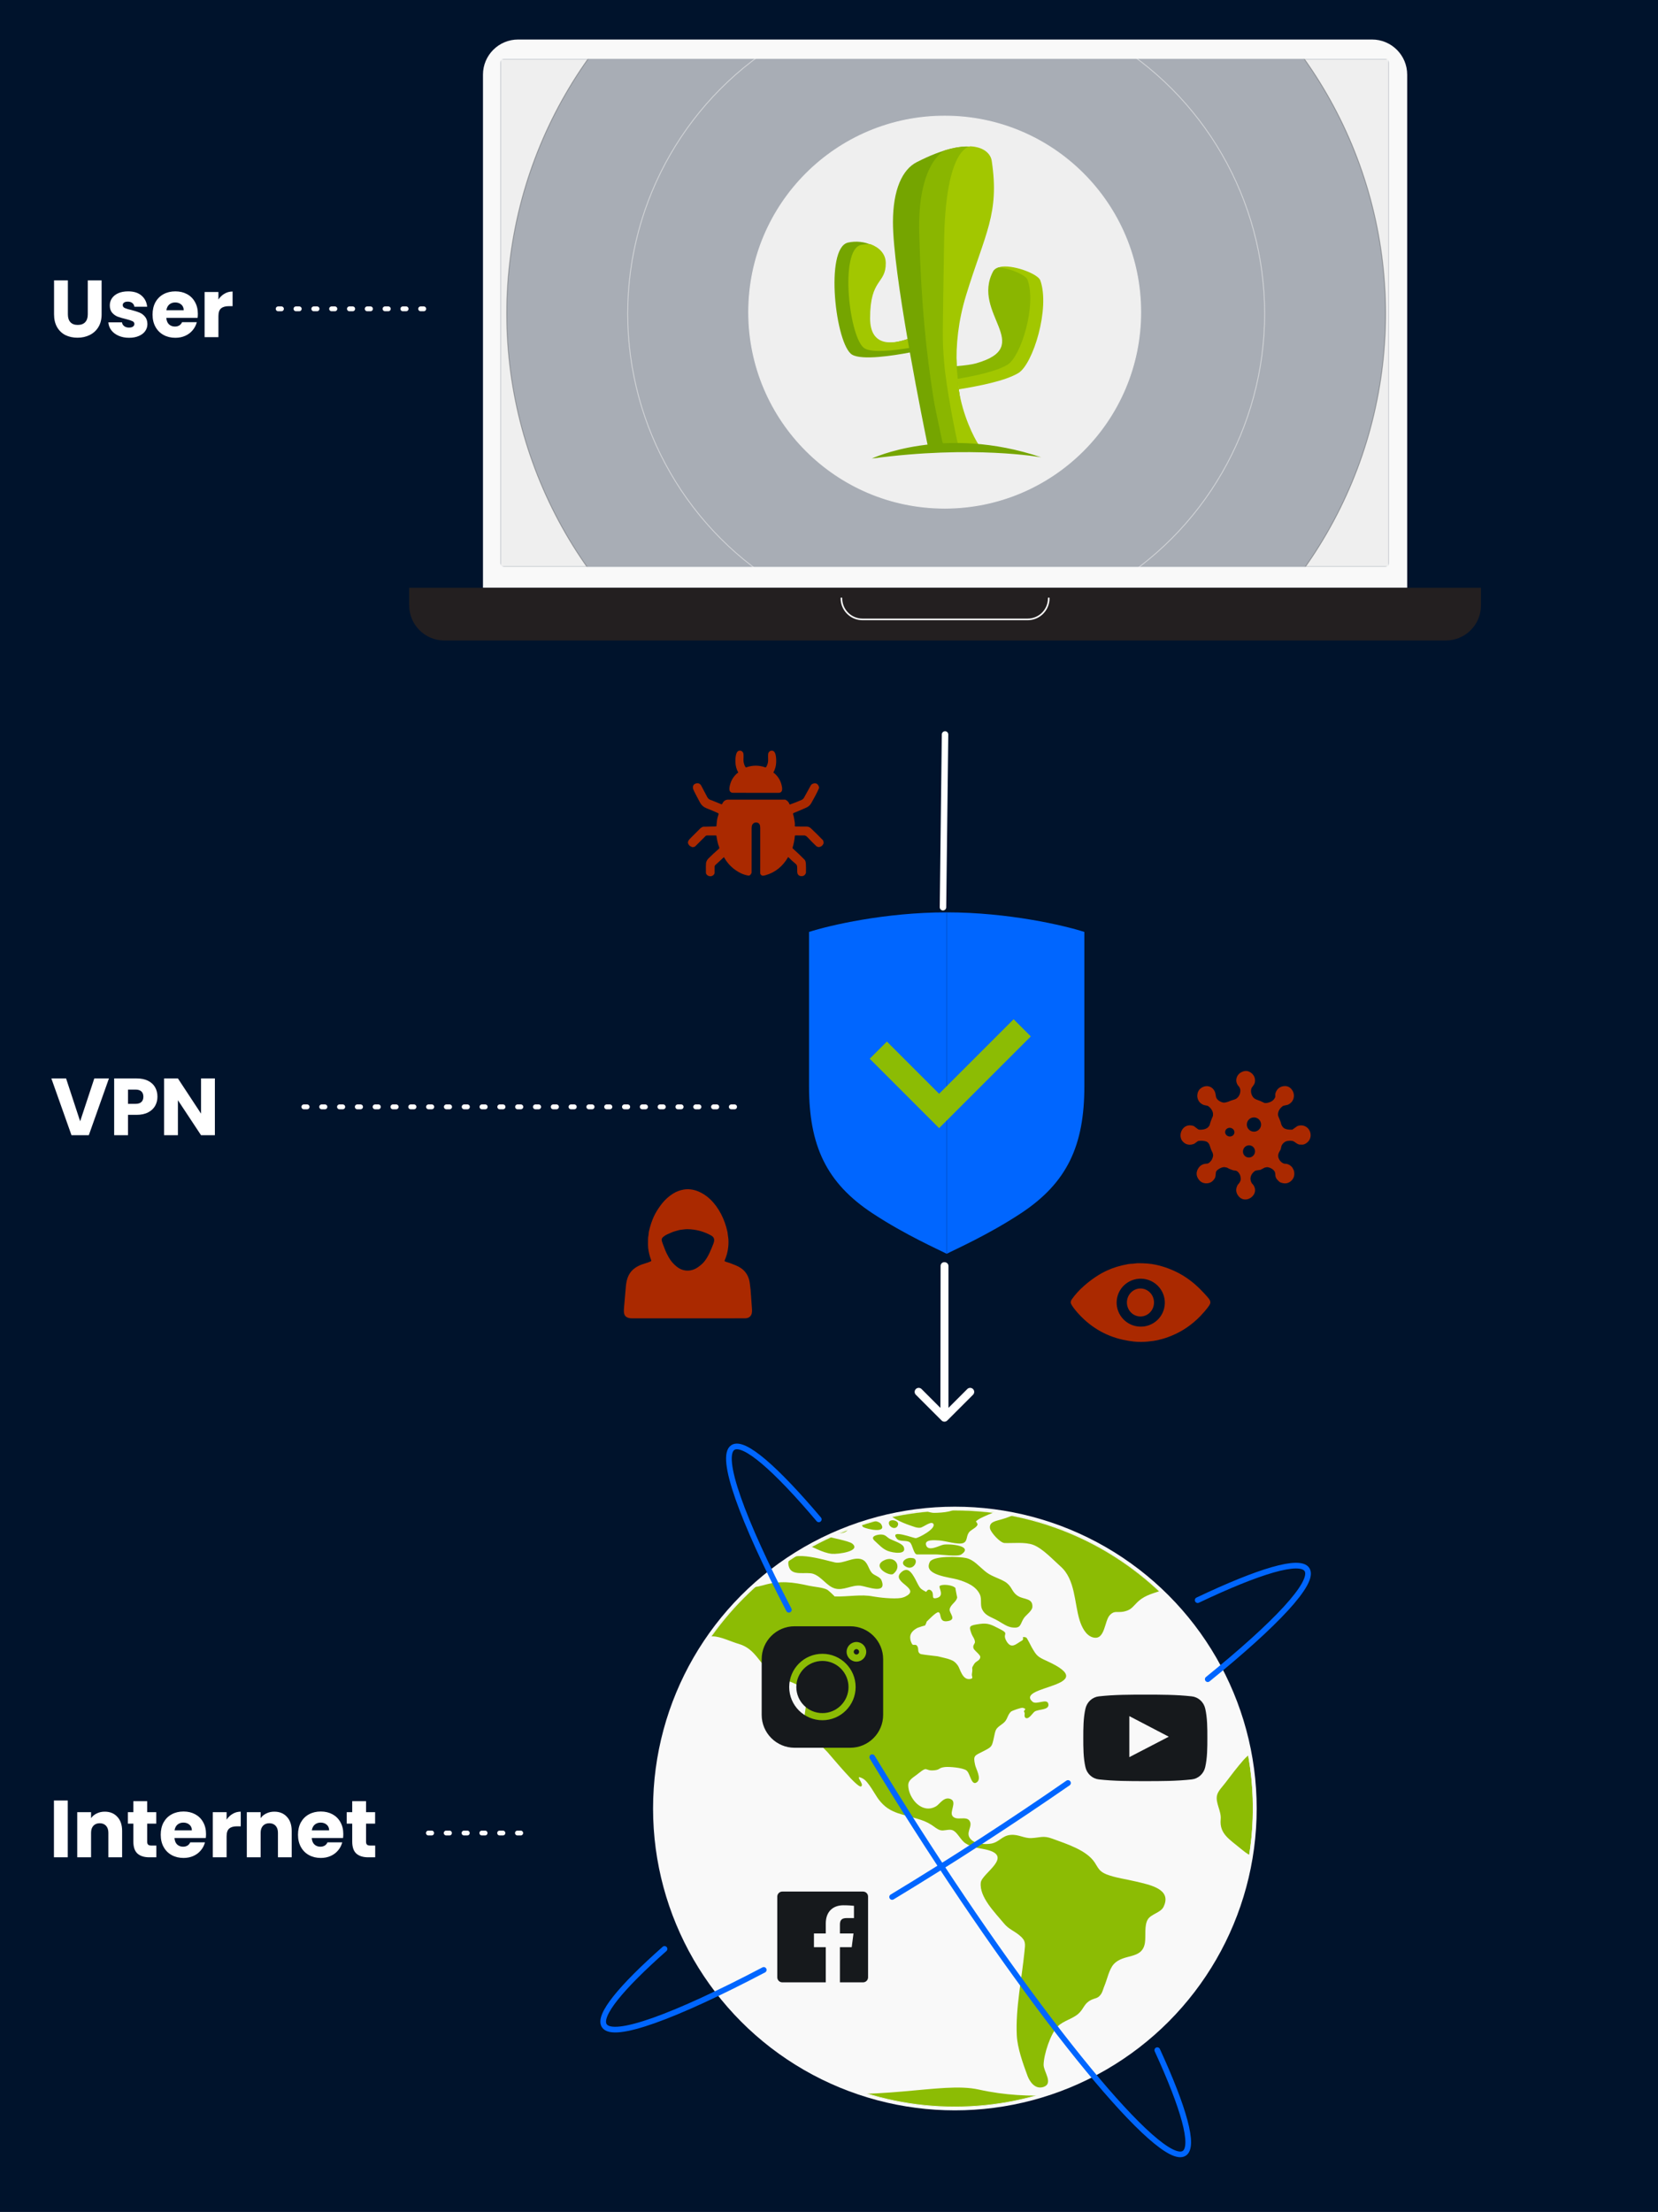
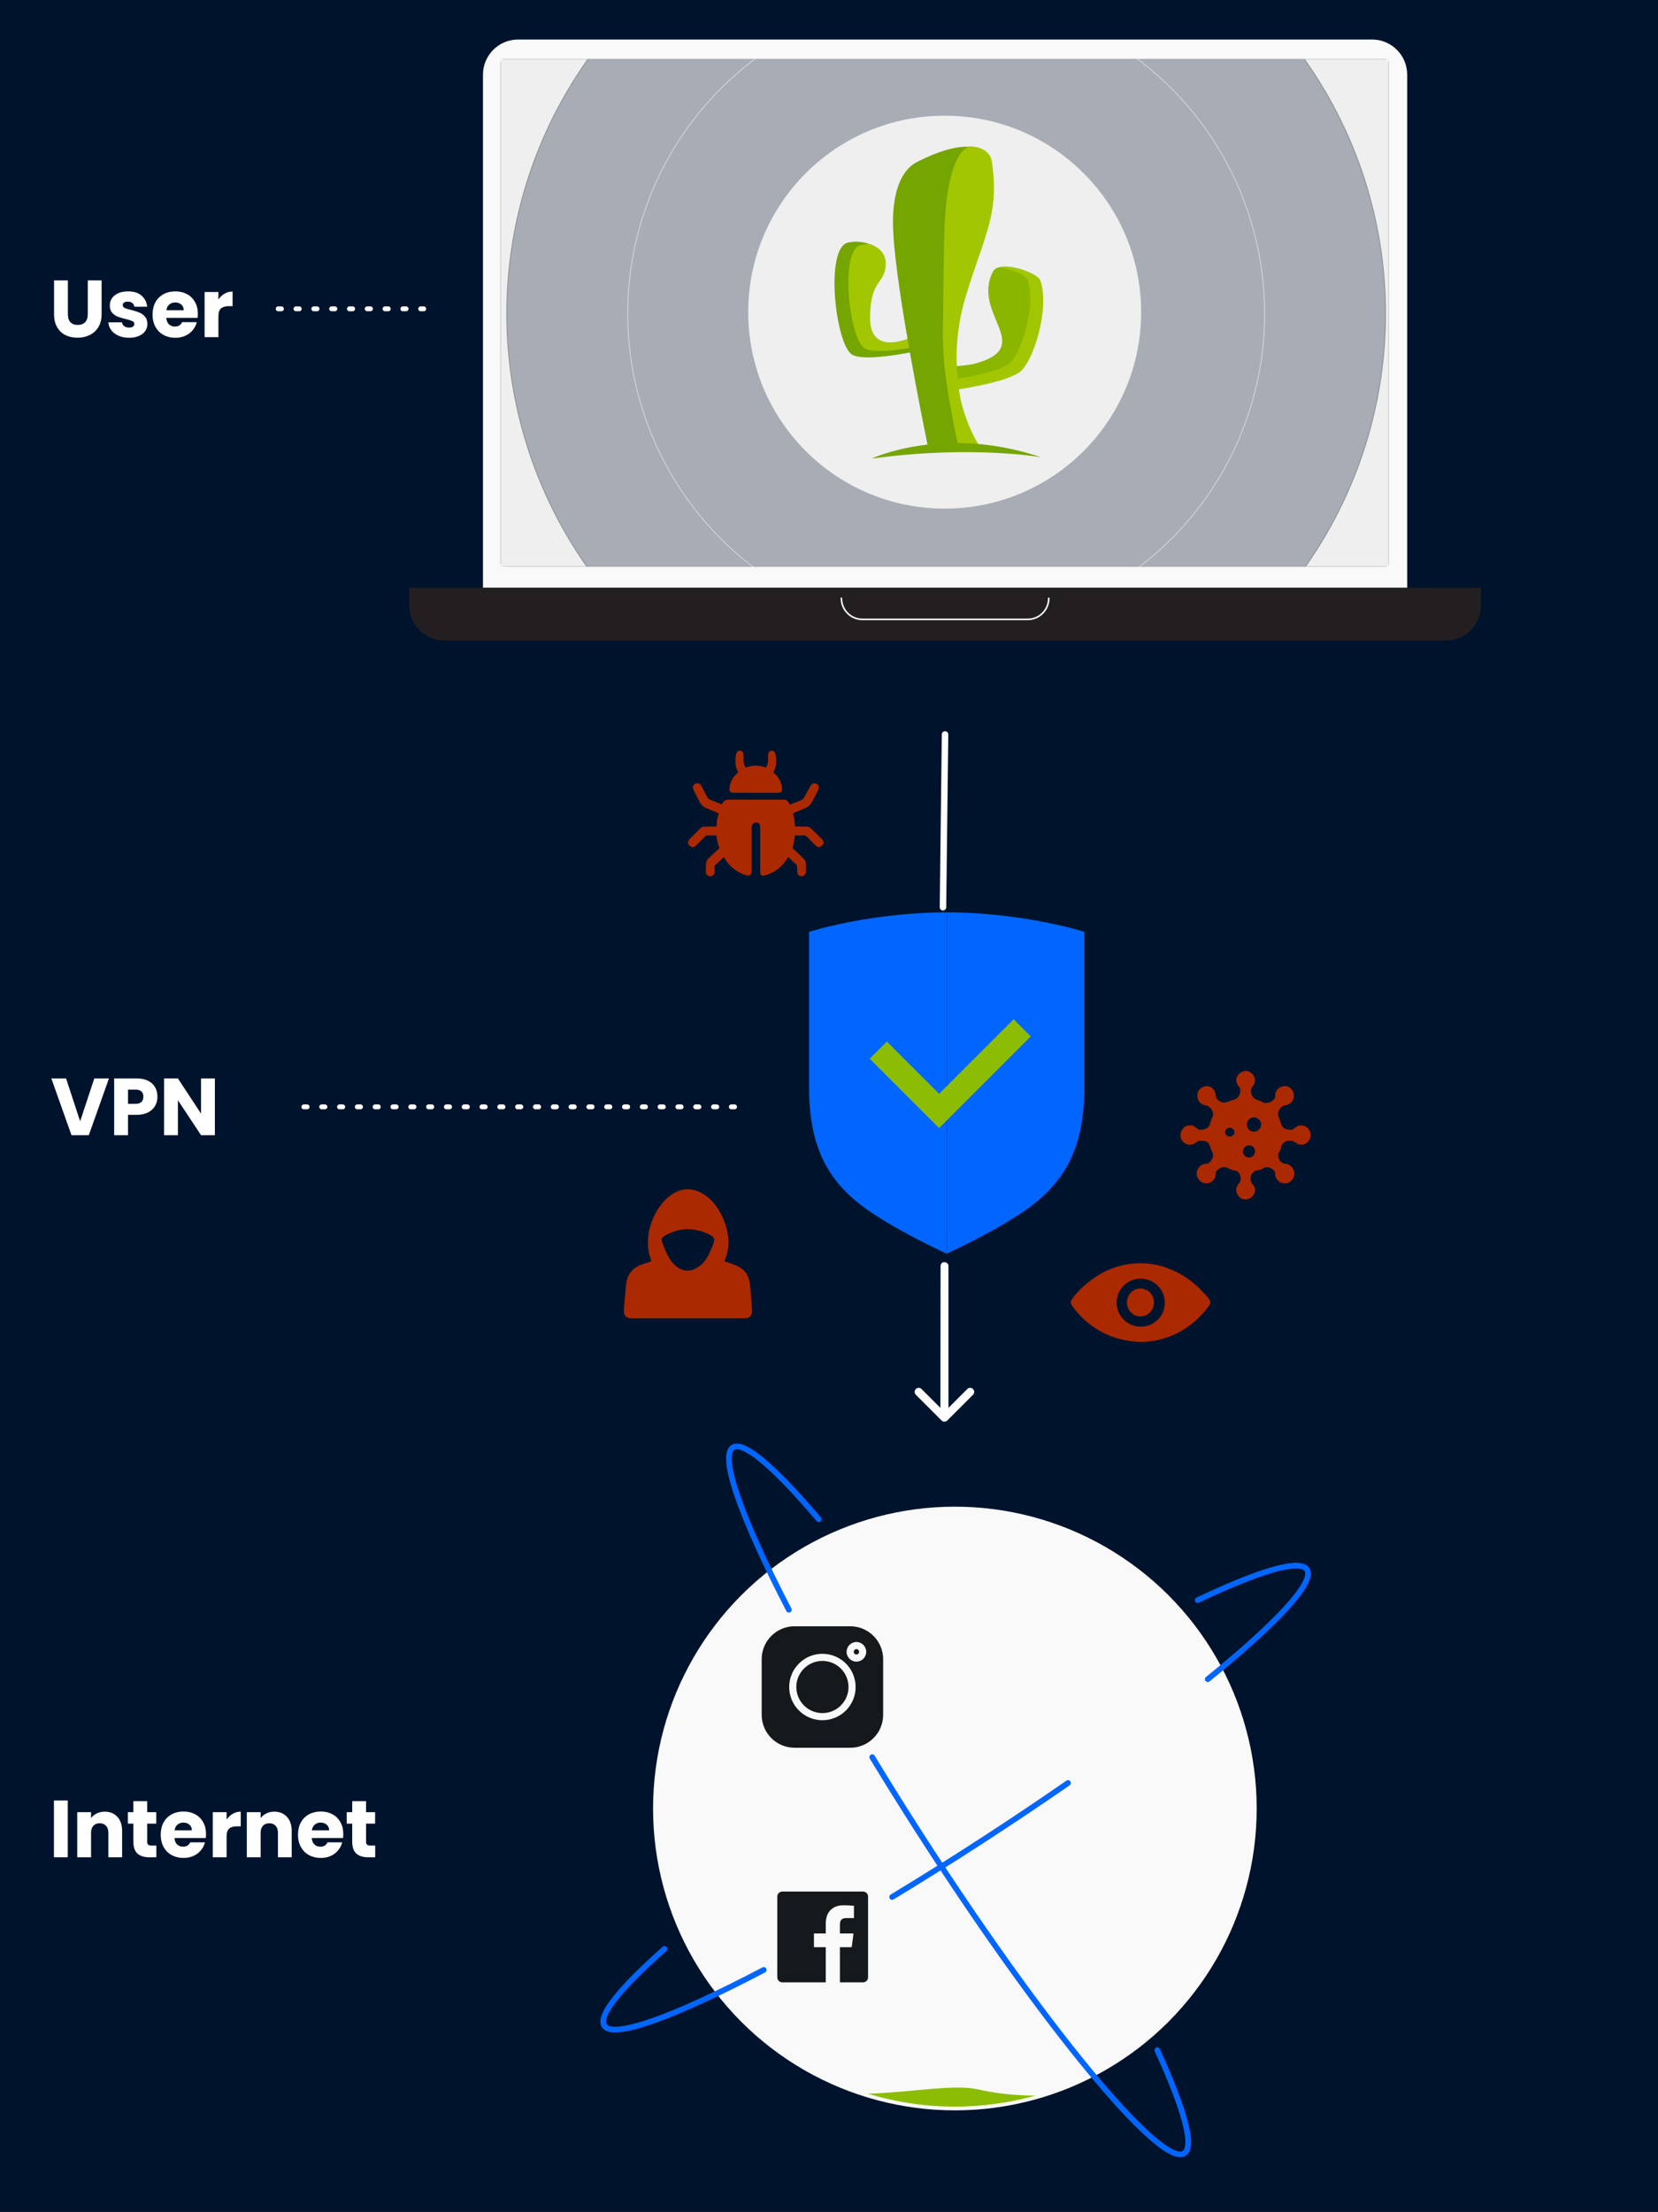
<svg xmlns="http://www.w3.org/2000/svg" id="uuid-2629a1a5-c311-4534-8b32-70e14c81621e" viewBox="0 0 2048 2732">
  <defs>
    <style>.uuid-7f51dc3a-b91c-46a2-ae8f-e8e8132b703b,.uuid-1cc058f9-59bf-4145-a510-a1bdb2a6820c,.uuid-fbeebe0d-80b8-46e1-bcc3-ced4f37ef2d4,.uuid-a4cc2707-70b0-4cb8-9118-13c90759e107,.uuid-21321e5a-8e97-4cb6-be51-dfab3ea4ed0b,.uuid-52569574-ce9f-487a-9a31-b383a95f7224,.uuid-776cd8a1-e95a-45ee-89f0-d99387fdaa97,.uuid-39590fcd-d180-41cb-aa5b-cbd8c452d114,.uuid-ba4d69e2-9c8b-4f74-9d5d-f46ec9328ce6{fill:none;}.uuid-2a10f94a-d6e5-4bc5-aa8f-b4eda996aaf0,.uuid-09793717-8c77-45ca-b549-aa796ce9c09f{fill:#00132c;}.uuid-04fe4b4f-a21d-4750-9309-2bbfce0bac6d{clip-path:url(#uuid-e80af696-b339-4d51-9c52-c54451253453);}.uuid-bbe8ea98-5bae-4c8d-8e0e-794ea137a4a5{fill:#8ab600;}.uuid-b29015b9-278f-4266-8a96-45b4bae790de{fill:#231f20;}.uuid-80838c93-8980-40f1-aac0-621f8658356d{fill:#a2c700;}.uuid-4024544a-af79-45bf-b280-eb20b8e3c49b,.uuid-fbeebe0d-80b8-46e1-bcc3-ced4f37ef2d4{stroke:#efefef;}.uuid-4024544a-af79-45bf-b280-eb20b8e3c49b,.uuid-fbeebe0d-80b8-46e1-bcc3-ced4f37ef2d4,.uuid-09793717-8c77-45ca-b549-aa796ce9c09f,.uuid-ba4d69e2-9c8b-4f74-9d5d-f46ec9328ce6{stroke-width:1.072px;}.uuid-4024544a-af79-45bf-b280-eb20b8e3c49b,.uuid-303d09d8-1c83-413c-98e7-f31001903499{fill:#efefef;}.uuid-1cc058f9-59bf-4145-a510-a1bdb2a6820c{stroke-dasharray:4 18;stroke-width:6px;}.uuid-1cc058f9-59bf-4145-a510-a1bdb2a6820c,.uuid-21321e5a-8e97-4cb6-be51-dfab3ea4ed0b,.uuid-52569574-ce9f-487a-9a31-b383a95f7224,.uuid-39590fcd-d180-41cb-aa5b-cbd8c452d114{stroke-linecap:round;}.uuid-1cc058f9-59bf-4145-a510-a1bdb2a6820c,.uuid-39590fcd-d180-41cb-aa5b-cbd8c452d114{stroke:#fff;}.uuid-0529d864-463a-4c71-9f25-6f8ce38b7dc8{fill:#16191c;}.uuid-e534e455-7e71-49cf-83c7-78f142e8e6bf{fill:#aa2900;}.uuid-fbeebe0d-80b8-46e1-bcc3-ced4f37ef2d4{opacity:.6;}.uuid-fbeebe0d-80b8-46e1-bcc3-ced4f37ef2d4,.uuid-09793717-8c77-45ca-b549-aa796ce9c09f,.uuid-ba4d69e2-9c8b-4f74-9d5d-f46ec9328ce6{isolation:isolate;}.uuid-ffff26a6-a1a3-4cd0-a9cc-81d7763a7b50{fill:#fff;}.uuid-09793717-8c77-45ca-b549-aa796ce9c09f{opacity:.3;stroke:#16191c;}.uuid-bf21383e-b27d-4295-9abc-8337ee949cb6{fill:#06f;}.uuid-b3ba54da-69ca-411f-b01d-7f02ad679244{fill:#f9f9f9;}.uuid-ca7848b8-9e78-416e-b982-7f0ef4546c43{fill:#75a500;}.uuid-a4cc2707-70b0-4cb8-9118-13c90759e107{stroke-width:1.565px;}.uuid-a4cc2707-70b0-4cb8-9118-13c90759e107,.uuid-21321e5a-8e97-4cb6-be51-dfab3ea4ed0b{stroke:#f9f9f9;}.uuid-21321e5a-8e97-4cb6-be51-dfab3ea4ed0b{stroke-width:2px;}.uuid-37317839-38b5-4dcc-a4cf-57487ff2ec8a{mask:url(#uuid-212a6540-55df-4e91-adfb-4f3062559f84);}.uuid-6ee1baa2-f726-420e-b604-df9095177fbe{fill:#8cbc04;}.uuid-52569574-ce9f-487a-9a31-b383a95f7224{stroke:#06f;stroke-width:7px;}.uuid-cf63f521-8bf5-4ebe-b280-6046244b2bea{mask:url(#uuid-bf6d744c-cbac-4a3c-8e7e-3deeb5694edf);}.uuid-776cd8a1-e95a-45ee-89f0-d99387fdaa97{stroke:#8cbc04;stroke-width:30px;}.uuid-f4bae23a-c337-469a-b0d8-67c361b6b66b{fill:#1ebfbf;}.uuid-39590fcd-d180-41cb-aa5b-cbd8c452d114{stroke-width:8px;}.uuid-ba4d69e2-9c8b-4f74-9d5d-f46ec9328ce6{opacity:.15;stroke:rgba(239,239,239,.15);}.uuid-303d09d8-1c83-413c-98e7-f31001903499{stroke:#99a1ab;}</style>
    <clipPath id="uuid-e80af696-b339-4d51-9c52-c54451253453">
      <ellipse class="uuid-7f51dc3a-b91c-46a2-ae8f-e8e8132b703b" cx="1179.129" cy="2233.409" rx="368.433" ry="369.19" />
    </clipPath>
    <mask id="uuid-bf6d744c-cbac-4a3c-8e7e-3deeb5694edf" x="659.203" y="1836.657" width="1784.448" height="836.209" maskUnits="userSpaceOnUse">
      <g id="uuid-d7399e12-a6ca-4c14-8f60-c9a20e36b434">
        <circle class="uuid-ffff26a6-a1a3-4cd0-a9cc-81d7763a7b50" cx="1179.485" cy="2233.698" r="372.806" />
      </g>
    </mask>
    <mask id="uuid-212a6540-55df-4e91-adfb-4f3062559f84" x="475.891" y="-305.456" width="1385.665" height="1385.665" maskUnits="userSpaceOnUse">
      <g id="uuid-a7595518-1e6d-4bc4-b04a-3aa077132009">
        <rect class="uuid-f4bae23a-c337-469a-b0d8-67c361b6b66b" x="618.282" y="72.976" width="1097.117" height="626.926" rx="4.345" ry="4.345" />
      </g>
    </mask>
  </defs>
  <rect class="uuid-2a10f94a-d6e5-4bc5-aa8f-b4eda996aaf0" x="0" y="-4.476" width="2048" height="2736.476" />
  <rect class="uuid-2a10f94a-d6e5-4bc5-aa8f-b4eda996aaf0" x="0" width="2048" height="2723.966" />
  <circle class="uuid-b3ba54da-69ca-411f-b01d-7f02ad679244" cx="1179.485" cy="2233.698" r="372.806" />
  <g class="uuid-04fe4b4f-a21d-4750-9309-2bbfce0bac6d">
    <g class="uuid-cf63f521-8bf5-4ebe-b280-6046244b2bea">
-       <path class="uuid-6ee1baa2-f726-420e-b604-df9095177fbe" d="M2443.542,2484.071c-1.653-6.559-8.692-.564-12.208-1.688-6.624-2.438-4.551-7.872-9.521-11.059-1.239-.749-10.555-5.809-7.033,1.314,2.068,4.121,5.38,8.811,6.414,12.932.829,3.751-2.278,6.748-.62,10.31,6.619,14.436,11.998-1.124,15.52-5.435,1.863-2.438,8.482-1.688,7.448-6.374ZM2416.019,2504.691c-9.93-2.812-37.453,16.868-19.451,21.933,10.555,2.997,9.106-2.253,14.071-9.001,1.658-2.248,13.242-11.244,5.38-12.932ZM2293.725,2354.544c-1.858-2.997-6.414-4.501-8.277-7.313-1.239-1.873.415-5.809-.205-6.369-1.449-1.688-4.965-1.878-5.589-2.438,1.039,1.309-6.204-6.189-4.965-5.624-7.033-3.751-30.21-12.747-38.282-9.561-19.451,7.687-8.277-1.873-22.553-7.123-2.068-.749-12.208-3.936-11.793.749.205,1.314,7.862,5.435,9.516,7.123.829.749,5.589,5.435,5.589,5.624.619.564.824,2.248,2.897,3.372,1.858,1.129,6.414.754,8.692,1.314,3.721,1.124,11.998,3.936,13.861,6.748,1.449,2.063-1.863,5.624-2.278,5.435.624.564,3.107,2.438,3.936,3.187-1.244-1.124,17.588,5.44,16.554,5.814,6.828-.375,6.414-6.938,14.071-5.44,3.517.749,6.414,6.374,10.964,8.062,9.106,3.561,12.003,3.372,7.862-3.561ZM2167.5,2257.819c-1.858-1.124-13.032-4.496-7.033.749,3.726,2.438,13.861,21.933,14.071,8.626.205-3.751-3.517-7.123-7.038-9.376ZM2157.984,2279.753c4.55,4.875,20.07,16.494,25.245,6.374,9.106-17.623-24.831-14.621-25.245-6.374ZM2179.503,2306.371c-.619-1.878-22.143,3.561-22.553,4.685-3.522,8.247-7.867,14.246-5.38,23.242,5.584,18.747,3.721-1.688,7.238-2.622,3.107-.749,7.867,10.31,12.003,3.936,2.068-3.187-4.136-8.247-5.794-11.059-.824-1.878,3.521-3.187,2.278-4.685-.205-.19-3.931-2.438-3.726-1.878-.414-1.124-6.828,2.063-4.76-2.997,1.863-4.126,24.626,4.121,20.695-8.621ZM2155.501,2235.137c-2.278-.375-5.794.19-6.419,2.438-1.653,5.999-3.102,23.622,6.833,13.871-.829.749,2.273-10.31,2.482-9.561-.414-2.807,3.721-5.619-2.897-6.748ZM2147.634,2207.959c-3.931,2.622-4.136,13.307,2.897,13.497,6.419,0,2.278-17.618-2.897-13.497ZM1402.904,2323.804c-11.589-2.812-25.245-4.501-36.209-8.811-8.692-3.561-9.726-7.123-14.486-14.621-10.14-15.37-34.556-22.867-52.353-29.431-11.174-4.126-14.486-1.314-25.66-.749-8.896.564-15.934-4.685-25.45-3.936-10.969.749-13.866,8.621-24.006,10.684-7.652,1.498-19.656.375-24.831-4.501-9.106-8.432,2.692-16.494-2.483-23.806-4.346-5.994-15.724.564-20.695-5.435-4.346-5.25,5.589-17.243-2.068-20.994-8.277-4.121-14.071,6.189-18.207,8.621-10.14,6.189-20.695,1.688-27.318-6.748-4.136-5.245-7.033-11.993-7.243-18.557-.41-7.498,6.833-10.31,13.037-15.557,5.175-4.124,7.038-5.061,8.691-4.874,2.073.188,3.931,2.25,11.174,1.312,6.623-.75,4.346-2.999,12.418-3.936,5.38-.562,21.729.75,26.484,4.124,4.97,3.562,6.004,20.245,13.247,14.435,5.584-4.69-1.244-15.747-2.483-21.184-2.692-12.184-.624-11.247,11.174-17.433,9.101-4.686,9.516-5.248,11.584-14.246,2.897-13.309,1.863-12.372,11.798-19.682,5.794-4.312,4.965-10.122,9.93-14.621,1.244-.938,12.418-5.061,14.486-4.499,6.828,1.875-.619,2.624,2.068,5.811.829.937-1.449,6.185,2.278,6.936,3.726.75,8.072-6.748,10.345-8.248,5.38-3.187,18.627-1.5,16.763-9.56-1.658-7.123-14.69,1.875-19.661-2.624-21.933-19.869,88.358-18.183,17.797-50.236-11.589-5.249-12.623-6.373-18.831-17.245-.824-1.312-5.584-11.622-6.828-11.809-7.448-1.874-.829,1.687-5.38,4.124-6.623,3.561-12.623,11.06-18.831.375-3.517-6.186-1.034-7.873-1.449-9.747-.205-1.312-1.653-2.624-7.653-5.623-9.73-5.061-13.866-7.123-23.592-5.811-13.656,1.875-13.656,2.812-10.759,11.247,2.068,5.623,3.931,5.998,4.551,10.684.415,2.624-2.897,3.749-1.863,7.873.624,2.437,5.38,5.811,7.453,8.622.619.75,1.034,1.687,1.034,2.437-.21,4.499-5.175,4.874-7.453,8.435-4.551,7.31-1.239,3.186-2.897,12.371-.619,3.562,2.692,5.623-2.273,6.374-9.521,1.5-12.208-12.372-14.9-16.308-2.897-4.311-5.794-6.373-9.725-7.685-3.726-1.499-8.277-2.249-14.071-3.749-1.034-.375-3.517-.562-6.623-.937-6.414-.75-15.105-1.687-16.344-2.437-3.931-2.624-1.244-5.811-3.517-9.372,0-.187-.21-.187-.21-.375-.415-.562-.829-.937-1.449-1.124-1.863-.75-3.931.75-4.965-1.499-1.244-2.25-1.863-4.312-2.068-6.186-.829-5.811,2.483-10.122,8.896-13.497.619-.375,9.311-3.186,9.311-2.812.415-.562,2.483-5.061,1.863-4.686,1.449-1.312,12.208-12.746,14.9-11.809,3.931,1.5,0,12.559,10.759,11.06,12.623-1.687,2.068-10.123,2.897-14.621,1.034-6.186,8.482-8.998,9.311-14.808,0,.187-2.483-11.809-2.068-11.435-3.726-4.311-16.968-5.061-19.451-2.624-1.863,1.874,6.414,12.184-3.522,14.808-8.691,2.249-1.858-5.436-7.652-9.56-3.522-2.437-5.38,2.062-5.589,2.062-1.653-.937-3.517-1.687-6.209-3.749-3.102-2.437-5.794-10.123-9.516-15.933-3.931-6.561-8.691-10.872-15.729-3.937-6.204,6.186,1.034,11.247,6.623,15.933,5.38,4.686,9.106,8.998-2.278,14.059-1.034.375-2.273.75-3.931,1.125-9.516,1.5-27.313-.562-34.556-1.875-14.69-2.999-31.244.562-47.593,0,.415,0-7.038-7.123-8.896-8.248-5.589-2.999-16.144-3.561-22.143-4.874-20.899-4.686-36.214-6.748-56.904-.75-32.073,9.185-63.737-1.687-97.049-5.436-16.968-1.875-32.073,1.5-47.388,6.561-3.931,1.312-13.242,1.875-11.793,7.685,1.034,4.124,10.969,4.499,13.452,7.123,9.725,10.31-6.004,4.686-4.141,12.934,1.034,4.874,10.969,3.374,12.003,8.81,1.863,10.872-25.66,8.998-19.246,21.744,2.278,4.499,25.66,15.558,31.039,16.683,8.691,1.875,17.797-.937,25.455-3.187,10.759-3.186,24.001-10.122,35.59-9.747,9.521.188,22.553,6.748,31.869,9.373,20.899,6.186,24.83,24.556,41.384,36.552,10.759,7.685,30.415,10.684,39.316,20.057,5.584,5.998,2.687,12.746,1.863,21.369-.829,8.435-3.931,18.37,0,25.868,3.721,7.123,11.174,14.246,18.207,20.994,3.312,3.186,6.209,6.186,8.896,8.998,6.004,6.748,36.834,44.239,41.179,42.176,5.175-2.622-10.14-16.121,2.278-9.75,6.828,3.567,14.9,19.686,19.451,25.685,7.243,9.561,14.691,13.871,23.797,17.058,6.623,2.248,14.071,3.936,22.967,6.559,8.072,2.438,12.003,3.751,18.831,8.062,3.517,2.248,6.623,5.245,10.555,6.374,4.551,1.309,10.759-1.688,15.105,0,6.209,2.433,9.725,11.993,15.934,16.119,8.691,5.809,17.173,5.809,26.484,8.062,33.317,8.247-6.204,29.241-7.448,40.485-2.068,17.807,17.383,36.929,28.557,50.425,5.794,7.123,12.208,8.996,19.246,14.81,8.277,6.748,7.033,10.684,6.204,19.681-3.312,33.742-11.174,70.106-9.516,104.032.824,15.749,7.652,34.681,13.242,49.861,2.692,7.123,9.311,17.058,19.656,13.687,12.832-4.311,0-19.121.21-27.558.205-12.368,8.482-38.427,17.588-47.423,6.828-6.748,18.417-9.186,25.455-15.56,7.033-6.374,6.618-12.368,15.52-16.868,5.38-2.622,8.277-1.688,11.998-6.748,2.278-2.997,3.107-7.313,4.555-10.684,3.307-7.687,5.585-19.87,11.174-26.429,12.413-14.246,35.59-5.25,38.902-26.993,1.239-8.437-1.034-21.184,3.517-28.682,4.141-6.748,15.934-8.247,19.451-15.555,10.759-22.123-17.173-27.183-34.351-31.304ZM1258.057,1971.586c-7.862-4.499-7.448-10.497-13.866-15.933-1.858-1.687-4.346-2.999-7.033-4.311-5.175-2.437-10.969-4.499-15.315-7.123-7.652-4.499-13.656-12.372-21.104-16.87-2.278-1.312-4.76-2.437-7.243-3-8.072-1.874-42.628-3.374-45.315,5.623-.415.75-.624,1.687-.829,2.437-3.102,13.309,25.864,15.745,35.175,18.37,11.589,3.374,23.177,8.248,27.937,18.745,2.483,5.436,0,12.746,2.687,18.183,3.522,7.123,9.316,8.81,16.763,12.559,4.55,2.249,10.345,6.561,15.724,8.622,1.039.375,2.278.75,3.107.937,13.037,2.25,10.964-3.749,15.934-11.247,2.483-3.749,10.345-8.997,10.55-13.871.624-10.872-9.93-8.998-17.173-13.122ZM1126.452,1924.349c-7.657-1.312-16.349,6.186-7.038,10.872,10.35,5.248,16.763-10.872,7.038-10.872ZM1091.272,1927.536c-14.69,8.061,8.901,20.432,12.418,16.121,11.174-8.998,1.449-23.619-12.418-16.121ZM1088.79,1951.717c-1.653-4.311-8.896-5.811-11.793-8.997-4.55-5.062-4.965-13.871-12.418-16.683-10.135-3.937-22.758,5.811-33.107,3.749-10.759-2.249-65.181-19.682-56.904,5.623,3.931,11.809,21.104,5.436,30.005,8.435,10.345,3.561,16.554,14.996,26.484,17.995,10.764,3.186,20.695-4.499,31.869-3.374,7.862.937,33.317,11.622,25.865-6.748ZM1052.785,1906.542c-4.346-3.561-27.313-7.31-34.351-9.935-7.652-2.999-8.691-3.749-15.929-2.249-2.692.562-21.109,7.498-10.14,11.622,10.55,3.937,23.796,11.997,34.97,13.122,8.482.75,36.624-3.374,25.45-12.559ZM1048.025,1886.484c-1.239-11.622-27.728-1.5-20.899,5.436,4.965,3.937,21.729,2.062,20.899-5.436ZM1116.312,1910.666c-1.863-4.499-13.242-7.873-17.383-10.122-4.136-2.437-4.965-5.249-10.964-5.249-4.141,0-14.071,2.062-7.453,7.873,5.175,4.686,9.725,9.935,16.139,12.372,6.209,2.437,23.802,5.248,19.661-4.874ZM1256.814,1844.871c-11.793-2.999-24.206-5.248-36.209-7.31-13.656-2.437-24.211.562-37.868,2.999-13.452,2.437-27.108,4.686-40.56,7.123-6.618,1.125-14.69.187-11.793,6.186,6.623,13.683,45.315,2.249,48.008,7.685,3.517,6.748-24.006,7.123-25.864,6.936-12.003-1.5-21.938-9.185-32.698-11.997-5.584-1.5-26.279,1.312-25.035,8.435,1.449,8.247,20.69,16.121,28.347,18.744,4.76,1.5,9.106,3.749,13.656,3.187,3.517-.375,13.656-8.998,16.139-4.686,3.522,5.999-18.207,17.245-21.724,17.62-2.278.188-32.903-11.809-23.592.375,3.517,4.686,12.208,1.5,16.349,4.874,3.312,2.624,4.55,14.808,8.691,14.808h23.382c5.584,0,27.108,3.187,31.454,0,15.52-10.684-14.695-13.496-22.348-11.997-5.175,1.125-18.212,8.81-21.109.937-2.897-8.06,11.384-6.373,16.139-6.186,7.243.375,23.387,5.623,29.591,3.187,5.38-2.062,3.522-7.685,6.828-12.746,2.483-3.749,8.901-5.623,10.764-9.56.619-1.312-1.449-4.311-2.073-4.124,2.897-3.374,9.521-5.998,15.934-8.81,8.691-3.937,36.834-12.746,42.833-18.932,5.175-5.999,0-4.874-7.243-6.748ZM1088.585,1882.736c-4.556-7.685-30.42-4.499-22.348,3.374,4.965,2.624,29.176,8.06,22.348-3.374ZM1098.725,1883.861c3.102,4.499,9.106,4.686,10.55-.562,1.863-6.561-15.105-8.622-10.55.562ZM1490.853,1858.367c-.21-18.557-116.71-22.494-134.712-19.494-26.898,4.311-61.459,3.936-82.978,19.12-12.208,8.622-20.485,14.059-35.385,18.37-7.243,2.249-16.344,2.999-14.895,11.434.824,4.686,12.413,17.808,18.002,17.995,10.759.375,25.245-1.5,35.38,2.249,11.798,4.499,24.626,18.558,33.732,26.618,18.417,16.121,16.968,45.363,23.592,66.544,2.273,7.311,7.238,18.745,16.554,21.182,15.105,3.937,13.861-20.619,20.899-27.742,5.584-5.811,9.101-2.624,16.759-4.124,7.862-1.687,9.935-4.124,15.105-9.56,9.106-9.935,18.212-11.997,31.869-16.495,18.002-5.999,36.419-32.054,33.107-50.236-2.068-11.622-17.173-24.743-8.482-35.053,6.209-6.748,31.454-10.31,31.454-20.807ZM2403.192,1959.402c-15.315-5.061-27.728-12.559-42.009-5.998-14.071,6.373-27.108,7.123-44.071,4.311-15.934-2.624-20.695-16.308-34.351-22.869-13.242-6.373-34.766-2.437-48.837-2.437-6.828,0-12.827-.75-18.622,2.062-8.072,3.937-9.52,12.184-19.66,13.309-5.585.562-18.826-2.812-24.211-4.686-11.793-4.499-7.238-10.684-15.31-17.245-3.516-2.812-17.173-5.623-21.314-5.249-10.14.937-9.521,10.122-20.07,10.122-4.141,0-18.627-4.312-22.143-6.561-13.242-8.998,1.653-9.747,2.482-17.995,1.449-13.871-24.626-11.435-34.141-12.184-14.691-1.124-33.522-5.623-48.008-3.749-14.486,1.874-29.176,12.746-41.799,18.745-4.141,2.061-12.208,4.311-15.52,7.498-5.589,5.436-4.965,10.122-12.623,14.621-4.346,2.624-13.656,8.061-19.036,8.248-8.487.375-12.623-5.623-21.109-5.061-5.585.375-16.968,5.623-21.519,8.435-2.278,1.312-4.76,1.312-6.623,3.374-3.312,3.562-.619,10.31-5.999,12.747-6.004,2.624-16.349-3.749-22.558-4.124-10.964-.562-9.93,5.436-18.622,8.81-11.379,4.311-26.279.375-37.868,5.249-14.9,6.373-27.108,21.931-42.833,26.243-4.76,1.312-11.384,2.437-14.9-3.374-6.414-10.872,12.208-7.498,16.968-11.997,8.277-7.873-8.691-13.309-18.831-17.058-1.449-.562-2.687-1.125-3.931-1.5-11.174-4.874-31.244-18.37-43.452-18.932-13.247-.562-31.039,15.371-41.389,21.182-6.414,3.561-11.793,6.561-16.758,10.31-3.517,2.437-6.624,5.436-9.726,8.998-7.038,7.873-28.557,23.806-29.591,34.303-.415,3.936,6.414,14.246,10.345,16.308,8.901,4.874,11.798-3.374,20.485-2.249,10.764,1.499,12.622,28.679,29.386,12.934,2.897-2.812,7.243-14.434,7.657-18.183.824-6.748-4.76-12.934-2.278-19.307,1.034-2.624,8.691-10.685,16.554-15.559,6.414-4.123,12.623-5.998,15.315-1.5.205.188.205.562.415.75,2.892,9.56-32.488,21.932-7.243,31.117,4.965,1.874,18.207-4.499,21.933,1.312,5.17,7.873-11.588,6.373-14.69,9.372-4.346,4.311-.829,9.56-7.453,13.871-6.828,4.499-18.417,8.247-26.484,10.497-12.003,3.374-25.245-1.312-37.248.937-12.003,2.249-23.592,11.997-32.693,18.745-6.004,4.311-14.486,8.998-16.144,16.308-1.863,8.998,9.935,16.121,3.312,24.556-4.76,5.999-12.413,1.312-19.246,4.124-7.862,3.186.944,18.745,6.943,26.43,7.453,9.747,16.853,7.685,24.925,0,5.999-5.811,1.244-16.121,8.691-22.682,4.551-4.124,15.934-9.185,21.933-10.122,12.832-2.062,13.037,5.248,19.865,12.184,2.483,2.624,14.691,13.496,18.212,13.871,19.241,1.875-8.277-23.244-9.106-28.492-.415-2.062.829-8.247,3.102-9.372,5.589-2.624,4.346.75,7.453,3.937,3.721,3.749,7.033,11.434,11.174,15.933,5.794,6.561,16.344,27.368,24.001,27.93,7.657.562,5.38-9.56,11.793-8.622,5.38.75,8.277,12.184,16.349,13.871,7.038,1.312,14.691-3.749,21.933-2.437,10.35,2.062,15.934,12.559,10.555,20.994-6.414,9.935-27.313,5.436-39.316,3.374-6.828-1.125-16.968-4.499-23.797-3.937-10.759.938-12.003,9.373-24.001,7.123-7.243-1.312-19.456-5.811-25.66-9.747-8.901-5.436-2.897-3.187-5.794-11.247-2.692-7.31-.829-5.623-9.935-6.185-9.101-.562-19.036,1.124-28.142,1.687-20.275,1.312-39.316,3.374-52.353,18.37-7.862,8.998-15.105,18.558-22.348,28.116-3.307,4.501-9.101,9.935-10.345,15.56-2.068,9.371,5.589,19.496,4.55,29.616-1.653,17.997,10.969,24.556,25.245,36.554,13.247,11.059,21.729,13.871,39.111,13.681,6.414,0,11.793-.185,17.798-2.058,6.204-1.878,11.998-7.687,19.036-6.563,4.346.749,9.93,6.938,14.486,8.621,9.725,3.561,8.277-2.058,11.588,7.872,2.068,6.563,0,13.497,2.687,20.06,2.278,5.624,7.243,11.434,10.345,16.494,9.935,15.744,7.867,20.06,4.76,36.739-2.687,14.061,6.623,20.435,9.935,33.742,1.653,6.748-.21,13.312,3.312,19.87,2.897,5.624,9.101,11.059,13.242,16.309,10.554,12.932,13.861,19.87,31.659,20.43,19.661.564,24.416-1.499,34.556-15.744,4.141-5.809,6.209-9.186,7.658-15.934,2.068-8.996,2.068-8.247,8.691-14.246,7.657-7.123,3.931-8.247,5.794-17.058,1.449-7.123,5.38-9.935,10.759-15.18,10.759-10.5,12.623-18.747,9.311-33.932-1.239-5.435-5.585-9.371-7.033-14.431-2.482-9.001,1.863-11.249,7.448-17.058,9.935-10.31,25.45-19.496,31.244-32.428,2.897-6.374,4.556-17.623-1.653-23.057-7.657-6.564-20.899-2.622-30.42-8.996-11.589-7.687-19.036-12.188-24.831-24.181-1.653-3.562-21.314-39.366-18.831-40.865,2.073-1.124,27.108,25.305,29.801,28.677,9.106,11.439,13.861,33.557,32.903,33.557,10.759,0,33.312-7.872,40.97-13.497,11.174-8.062,16.968-28.682.205-36.739-10.135-4.875-8.896,3.187-17.792,4.496-9.521,1.314-12.623-6.933-16.968-14.246-2.483-4.311-9.521-12.558,0-13.87,5.794-.75,12.003,12.182,18.417,13.87,7.243,1.873,13.242-1.499,20.485,1.499,10.14,3.936,9.93,6.374,22.143,6.374,19.656,0,26.484,4.685,39.936,19.496,9.106,9.935,14.69,22.493,21.314,33.927,8.482,14.436,14.071,25.12,24.001,6.938,7.657-13.871,13.037-19.681,26.074-29.431,5.794-4.311,12.623-11.993,19.656-14.621,9.106-3.562,10.14-1.124,14.9,7.123,5.175,9.186,3.726,9.561,12.827,13.871,3.107,1.499,6.004-.939,9.521,1.688,2.692,2.063,4.141,10.12,4.76,12.747,3.102,12.747,2.482,23.242,11.588,34.676,3.312,4.126,8.692,12.373,14.486,6.564,4.346-4.501-5.175-15.375-8.072-19.121-2.483-3.187-13.452-11.624-4.141-14.246,8.487-2.438,10.35,12.558,17.797,13.681,12.623,1.688,27.108-22.867,19.865-32.613-3.931-5.44-15.105-5.065-15.725-12.937-.829-11.619,14.481-3.746,20.275-3.936,11.384-.185,33.317-15.56,39.526-23.242,6.414-7.872,9.726-27.368,7.243-37.49-1.863-7.873-8.901-11.622-6.828-20.057,2.273-8.998,11.793-10.685,20.485-6.373,7.243,3.374,8.482,13.871,15.52,15.558,17.383,4.124,1.653-13.684,1.034-17.433-.829-5.249,2.483-13.309,7.862-16.496,6.414-3.749,15.729.75,22.143-2.249,9.516-4.499,19.036-26.43,21.519-35.803,1.244-4.499,1.449-12.934-.415-17.245-3.312-7.873-15.52-8.435-13.657-17.058,1.863-8.81,20.899-20.619,30.005-22.119,15.724-2.624,28.557,2.812,42.213-5.061,4.965-3,34.971-25.868,39.106-8.061,2.692,12.184-27.103,20.619-29.176,33.366-1.653,10.684,5.38,31.491,18.417,23.431,11.588-7.123,21.109-22.119,23.382-34.116,2.692-14.808,14.9-13.309,29.8-18.557,7.658-2.624,15.105-7.123,22.967-8.998,4.555-1.125,10.554.187,14.69-1.312,7.038-2.624,28.142-21.744,30.835-28.305,6.414-14.434-25.245-18.932-36.419-22.682ZM1774.752,2132.792c-8.067,4.124-28.966-4.499-38.282-5.249-14.69-1.124-30.21.375-21.519-17.058,3.516-7.123,5.38-8.622,14.071-10.122,6.623-1.124,22.763-1.687,25.04,5.999,2.687,7.873,39.106,17.058,20.69,26.43ZM1819.243,2153.599c-13.452,0-11.174-17.058-15.52-25.493-4.965-9.372-13.657-22.869,4.965-23.993,7.038-.562,12.003,3.936,14.9,9.747.829,1.499,1.449,2.999,1.863,4.686,1.034,3.187,1.653,6.561,1.863,9.56.824,8.435,6.204,25.493-8.072,25.493ZM1817.38,2376.852c-8.482,8.996-12.413,14.246-13.656,26.429-.829,9.561,2.068,28.867,18.417,20.62,8.691-4.311,10.14-22.493,12.003-30.555,1.863-8.247-3.312-30.74-16.764-16.494ZM2072.314,2314.803c-.824-.375-29.591-16.304-20.69-3.187,4.755,6.938,36.419,44.616,39.316,20.06,1.034-8.811-10.555-12.183-18.627-16.873ZM2098.183,2339.174c-3.312,11.434,23.382,19.681,30.83,12.932,15.52-13.871-25.45-25.49-30.83-12.932ZM2144.327,2298.499c-1.244-5.624,2.897-13.497-3.726-17.058-9.521-5.065-10.969,4.87-13.866,10.495-2.897,5.809-4.551,8.996-10.964,12.558-3.931,2.253-18.212,3.377-11.588,11.059,6.414,7.313,19.865,22.123,32.278,17.623,4.76-1.688,8.901-13.122,10.35-16.868,3.312-9.186-.624-8.811-2.483-17.807ZM2318.97,2428.401c-3.102-16.124-22.763-22.123-34.556-33.932-5.38-5.435-9.311-17.433-15.934-20.994-17.792-9.561-8.067,11.059-17.173,15.744-14.9,7.687-15.724-16.679-18.622-20.994-7.657-11.059-22.348-1.499-28.767,4.316-8.896,7.872-15.31,5.06-24.206,10.31-6.833,3.936-9.316,14.431-17.797,17.618-6.828,2.438-18.831,4.501-24.006,8.996-6.828,5.999-2.068,14.246.21,22.498,2.278,8.806,3.312,20.804,7.862,28.867,5.175,9.181,10.969,7.308,21.519,7.308,9.316,0,14.486-.185,22.558-3.187,11.174-4.311,17.173-11.993,29.591-7.123,4.346,1.688,7.862,6.374,12.413,7.498,4.141,1.124,6.623-.749,9.935-.375,16.139,1.314,9.106,9.561,19.656,18.931,11.798,10.5,37.043,3.002,45.525-6.933,12.418-14.246,15.52-30.18,11.793-48.547Z" />
      <path class="uuid-6ee1baa2-f726-420e-b604-df9095177fbe" d="M1545.469,2580.776c-75.066-14.526-65.38,0-157.4,0-58.702,4.461-113.818,14.531-179.198,0-46.924-10.425-123.498,16.953-242.156,0-118.658-16.948-82.334,2.428-203.414-19.366-121.081-21.793-135.606,79.911-48.432,92.019,87.179,12.108,554.543,16.948,1113.925,19.366,559.383,2.423,593.284-58.118,549.697-77.489-43.587-19.371-203.414,12.108-288.166-14.531-84.756-26.634-205.837,36.324-312.387,0-106.545-36.319-157.4,14.531-232.471,0Z" />
    </g>
    <path class="uuid-a4cc2707-70b0-4cb8-9118-13c90759e107" d="M1548.381,2233.703c0,203.739-165.162,368.896-368.896,368.896-203.739,0-368.896-165.157-368.896-368.896,0-203.734,165.157-368.895,368.896-368.895,98.238,0,187.5,38.394,253.61,101.003,71.005,67.241,115.286,162.393,115.286,267.892Z" />
-     <path class="uuid-0529d864-463a-4c71-9f25-6f8ce38b7dc8" d="M1488.715,2110.235c-1.878-8.15-8.547-14.164-16.569-15.061-19.006-2.121-38.242-2.133-57.388-2.121-19.151-.011-38.387,0-57.393,2.121-8.022.897-14.68,6.91-16.559,15.061-2.672,11.607-2.702,24.277-2.702,36.228,0,11.95,0,24.619,2.672,36.224,1.873,8.149,8.536,14.163,16.564,15.062,19.001,2.123,38.237,2.133,57.388,2.123,19.151.01,38.387,0,57.388-2.123,8.017-.899,14.686-6.912,16.564-15.062,2.672-11.607,2.682-24.276,2.682-36.224,0-11.951.02-24.621-2.647-36.228ZM1394.957,2170.249v-50.682c16.239,8.475,32.373,16.893,48.722,25.42-16.294,8.451-32.438,16.818-48.722,25.263Z" />
    <path class="uuid-0529d864-463a-4c71-9f25-6f8ce38b7dc8" d="M1050.268,2008.605h-68.812c-22.393,0-40.615,18.22-40.615,40.615v68.814c0,22.395,18.222,40.614,40.615,40.614h68.817c22.393,0,40.61-18.22,40.61-40.614v-68.814c0-22.395-18.217-40.615-40.615-40.615ZM1015.861,2124.653c-22.623,0-41.024-18.404-41.024-41.026,0-22.623,18.402-41.026,41.024-41.026,22.623,0,41.03,18.404,41.03,41.026,0,22.622-18.407,41.026-41.03,41.026ZM1057.87,2052.276c-6.683,0-12.123-5.438-12.123-12.123,0-6.685,5.44-12.124,12.123-12.124s12.123,5.439,12.123,12.124c0,6.685-5.44,12.123-12.123,12.123ZM1015.861,2051.397c-17.767,0-32.228,14.458-32.228,32.23,0,17.771,14.461,32.23,32.228,32.23,17.772,0,32.233-14.459,32.233-32.23,0-17.772-14.461-32.23-32.233-32.23ZM1057.87,2036.827c-1.833,0-3.327,1.493-3.327,3.326,0,1.834,1.494,3.327,3.327,3.327,1.833,0,3.327-1.492,3.327-3.327,0-1.835-1.494-3.326-3.327-3.326Z" />
    <path class="uuid-0529d864-463a-4c71-9f25-6f8ce38b7dc8" d="M1066.062,2336.267h-99.737c-3.417,0-6.189,2.767-6.189,6.184v99.742c0,3.422,2.772,6.194,6.189,6.194h53.697v-43.422h-14.611v-16.923h14.611v-12.478c0-14.481,8.841-22.368,21.759-22.368,6.194,0,11.509.46,13.057.664v15.135h-8.961c-7.028,0-8.382,3.342-8.382,8.242v10.799h16.759l-2.193,16.923h-14.566v43.422h28.567c3.422,0,6.194-2.777,6.194-6.189v-99.742c0-3.417-2.772-6.184-6.194-6.184Z" />
  </g>
  <path class="uuid-ffff26a6-a1a3-4cd0-a9cc-81d7763a7b50" d="M83.703,2223.808v70.131h-17.083v-70.131h17.083ZM129.367,2237.594c6.527,0,11.722,2.133,15.585,6.394,3.93,4.196,5.894,9.99,5.894,17.383v32.568h-16.983v-30.27c0-3.726-.966-6.623-2.897-8.691-1.932-2.063-4.529-3.097-7.792-3.097-3.263,0-5.861,1.034-7.792,3.097-1.932,2.068-2.897,4.965-2.897,8.691v30.27h-17.083v-55.745h17.083v7.393c1.732-2.463,4.062-4.396,6.993-5.794,2.931-1.464,6.227-2.198,9.89-2.198ZM193.103,2279.453v14.486h-8.691c-6.194,0-11.022-1.499-14.486-4.496-3.463-3.062-5.195-8.022-5.195-14.885v-22.178h-6.793v-14.186h6.793v-13.587h17.083v13.587h11.189v14.186h-11.189v22.378c0,1.668.4,2.867,1.199,3.596.799.734,2.131,1.099,3.996,1.099h6.094ZM254.485,2265.167c0,1.598-.1,3.267-.3,4.995h-38.662c.266,3.467,1.365,6.129,3.297,7.992,1.998,1.798,4.429,2.697,7.293,2.697,4.262,0,7.226-1.798,8.891-5.395h18.182c-.933,3.666-2.631,6.963-5.095,9.89-2.398,2.932-5.428,5.23-9.091,6.893-3.663,1.668-7.759,2.498-12.288,2.498-5.461,0-10.323-1.164-14.586-3.497-4.262-2.328-7.593-5.659-9.99-9.99-2.398-4.326-3.596-9.391-3.596-15.185,0-5.794,1.165-10.854,3.497-15.185,2.398-4.326,5.728-7.657,9.99-9.99,4.262-2.328,9.157-3.497,14.685-3.497,5.395,0,10.19,1.134,14.386,3.397,4.196,2.268,7.459,5.495,9.79,9.69,2.398,4.196,3.596,9.091,3.596,14.686ZM237.002,2260.672c0-2.927-.999-5.26-2.997-6.993-1.998-1.728-4.496-2.597-7.493-2.597-2.864,0-5.295.834-7.293,2.498-1.932,1.668-3.13,4.031-3.596,7.093h21.379ZM279.897,2247.485c1.998-3.062,4.496-5.46,7.493-7.193,2.997-1.798,6.327-2.697,9.99-2.697v18.082h-4.695c-4.262,0-7.459.934-9.591,2.797-2.131,1.798-3.197,4.995-3.197,9.591v25.874h-17.083v-55.745h17.083v9.291ZM338.83,2237.594c6.527,0,11.721,2.133,15.585,6.394,3.929,4.196,5.894,9.99,5.894,17.383v32.568h-16.983v-30.27c0-3.726-.966-6.623-2.897-8.691-1.932-2.063-4.529-3.097-7.792-3.097-3.264,0-5.861,1.034-7.792,3.097-1.932,2.068-2.897,4.965-2.897,8.691v30.27h-17.083v-55.745h17.083v7.393c1.731-2.463,4.062-4.396,6.993-5.794,2.93-1.464,6.227-2.198,9.89-2.198ZM424.045,2265.167c0,1.598-.1,3.267-.3,4.995h-38.662c.266,3.467,1.365,6.129,3.297,7.992,1.998,1.798,4.429,2.697,7.293,2.697,4.262,0,7.226-1.798,8.891-5.395h18.182c-.933,3.666-2.631,6.963-5.095,9.89-2.398,2.932-5.428,5.23-9.091,6.893-3.663,1.668-7.759,2.498-12.288,2.498-5.461,0-10.323-1.164-14.586-3.497-4.262-2.328-7.593-5.659-9.99-9.99-2.398-4.326-3.596-9.391-3.596-15.185,0-5.794,1.165-10.854,3.497-15.185,2.398-4.326,5.728-7.657,9.99-9.99,4.262-2.328,9.157-3.497,14.686-3.497,5.395,0,10.19,1.134,14.386,3.397,4.196,2.268,7.459,5.495,9.79,9.69,2.398,4.196,3.596,9.091,3.596,14.686ZM406.562,2260.672c0-2.927-.999-5.26-2.997-6.993-1.998-1.728-4.496-2.597-7.493-2.597-2.864,0-5.295.834-7.293,2.498-1.932,1.668-3.13,4.031-3.596,7.093h21.379ZM463.444,2279.453v14.486h-8.691c-6.194,0-11.023-1.499-14.486-4.496-3.464-3.062-5.195-8.022-5.195-14.885v-22.178h-6.793v-14.186h6.793v-13.587h17.083v13.587h11.189v14.186h-11.189v22.378c0,1.668.4,2.867,1.199,3.596.799.734,2.131,1.099,3.996,1.099h6.094Z" />
  <path class="uuid-52569574-ce9f-487a-9a31-b383a95f7224" d="M1011.396,1876.559c-53.482-63.179-92.629-97.369-106.08-88.768-17.128,10.953,11.249,88.852,69.107,200.439M1429.508,2532.139c32.873,71.649,46.334,119.067,33.252,127.434-28.981,18.532-177.265-161.6-331.198-402.333-18.896-29.551-36.998-58.642-54.162-86.971" />
  <path class="uuid-52569574-ce9f-487a-9a31-b383a95f7224" d="M1479.389,1976.351c75.77-36.002,126.245-51.282,135.002-37.788,10.17,15.671-38.007,66.921-122.544,135.402M820.844,2407.107c-54.032,47.803-82.464,82.429-74.421,94.816,10.969,16.903,87.384-11.339,196.981-68.897M1319.222,2202.174c-33.237,23.027-68.368,46.604-104.901,70.316-38.447,24.955-76.115,48.547-112.344,70.455" />
-   <path class="uuid-1cc058f9-59bf-4145-a510-a1bdb2a6820c" d="M529.177,2263.968h125.806" />
  <path class="uuid-ffff26a6-a1a3-4cd0-a9cc-81d7763a7b50" d="M1171.573,1563.667c0-2.762-2.291-4.747-5.048-4.747s-4.686,1.987-4.686,4.75l9.735-.003ZM1163.047,1754.451c1.948,1.953,5.11,1.953,7.063,0l31.789-31.789c1.953-1.948,1.953-5.11,0-7.063-1.953-1.948-5.115-1.948-7.063,0l-28.257,28.257-28.257-28.257c-1.948-1.948-5.115-1.948-7.063,0-1.953,1.953-1.953,5.115,0,7.063l31.789,31.789ZM1161.839,1563.67l-.256,187.25h9.99v-187.253l-9.735.003Z" />
  <path class="uuid-bf21383e-b27d-4295-9abc-8337ee949cb6" d="M999.334,1151.037c24.94-8.062,93.867-24.186,170.047-24.186v421.714c-10.075-5.295-50.785-23.132-91.445-49.881-57.438-37.788-78.602-83.887-78.602-157.2v-190.447Z" />
  <path class="uuid-bf21383e-b27d-4295-9abc-8337ee949cb6" d="M1339.429,1151.037c-24.94-8.062-93.867-24.186-170.047-24.186v421.714c10.075-5.295,50.785-23.132,91.445-49.881,57.438-37.788,78.602-83.887,78.602-157.2v-190.447Z" />
  <path class="uuid-776cd8a1-e95a-45ee-89f0-d99387fdaa97" d="M1084.9,1297.033l75.106,75.106,102.679-102.679" />
  <path class="uuid-1cc058f9-59bf-4145-a510-a1bdb2a6820c" d="M375.342,1367.074h536.358" />
  <path class="uuid-ffff26a6-a1a3-4cd0-a9cc-81d7763a7b50" d="M134.566,1331.978l-24.875,70.131h-21.379l-24.875-70.131h18.182l17.383,52.948,17.483-52.948h18.082ZM194.47,1354.556c0,4.061-.933,7.792-2.797,11.189-1.865,3.332-4.729,6.029-8.592,8.092-3.863,2.063-8.658,3.097-14.386,3.097h-10.59v25.175h-17.083v-70.131h27.673c5.594,0,10.323.964,14.186,2.897,3.863,1.933,6.76,4.596,8.691,7.992,1.931,3.397,2.897,7.293,2.897,11.688ZM167.397,1363.347c3.263,0,5.694-.764,7.293-2.298,1.598-1.533,2.398-3.696,2.398-6.494s-.799-4.96-2.398-6.494c-1.598-1.534-4.03-2.298-7.293-2.298h-9.291v17.583h9.291ZM265.419,1402.109h-17.083l-28.572-43.257v43.257h-17.083v-70.131h17.083l28.572,43.457v-43.457h17.083v70.131Z" />
  <path class="uuid-39590fcd-d180-41cb-aa5b-cbd8c452d114" d="M1164.794,1120.528l2.552-213.395" />
  <path class="uuid-e534e455-7e71-49cf-83c7-78f142e8e6bf" d="M933.583,945.687c3.893.008,7.733.687,11.512,2.046.504.183,1.069-.015,1.351-.473,1.45-2.359,2.443-5.573,2.382-8.367-.061-2.756-.298-7.306.252-8.748,1.359-3.588,6.306-4.153,8.031-.519,1.649,3.458,1.741,7.764,1.641,11.703-.114,4.496-1.237,8.703-3.374,12.619-.107.191-.038.443.153.55.71.397,1.351.863,1.916,1.405,4.817,4.55,7.672,10.161,8.58,16.833.466,3.435-.351,6.39-4.176,6.474-1.634.031-11.069.046-28.306.023-17.237-.015-26.673-.046-28.299-.084-3.832-.092-4.641-3.046-4.168-6.481.924-6.664,3.794-12.275,8.619-16.81.565-.542,1.206-1.008,1.916-1.405.191-.107.26-.351.153-.55-2.13-3.916-3.244-8.122-3.344-12.626-.092-3.939.008-8.245,1.664-11.695,1.733-3.634,6.672-3.054,8.031.534.542,1.443.298,5.993.229,8.748-.069,2.794.924,6.008,2.367,8.374.282.458.84.657,1.351.473,3.786-1.351,7.619-2.023,11.519-2.023h0Z" />
  <path class="uuid-e534e455-7e71-49cf-83c7-78f142e8e6bf" d="M894.017,1058.812l-10.519,9.726c-.504.466-.786,1.115-.794,1.794l-.031,8.122c0,.053-.008.107-.031.16-1.741,4.855-8.382,4.855-10.504.305-.099-.214-.153-.45-.16-.695-.145-6.535-.092-10.619.145-12.26.313-2.13,1.351-4.069,3.122-5.825,4.061-4.031,8.313-7.97,12.748-11.81.496-.435.664-1.137.412-1.748-1.046-2.557-1.84-5.214-2.374-7.97-.687-3.58-1.053-5.657-1.107-6.245-.023-.267-.244-.473-.511-.473h-11.275c-.588,0-1.16.237-1.573.656-6.13,6.191-10.374,10.428-12.726,12.695-.794.771-2.053,1.122-3.771,1.053-.137-.008-.275-.046-.397-.114l-2.779-1.527c-.046-.023-.084-.053-.115-.092-4.26-4.466-.985-7.183,2.718-10.901,5.794-5.817,9.458-9.474,10.993-10.962.16-.153.893-.588,2.191-1.298.351-.198.74-.305,1.145-.313l15.657-.351c.244-.008.435-.198.443-.443.023-.809.237-2.878.641-6.206.344-2.802,1.008-5.55,1.992-8.245.221-.626-.069-1.313-.672-1.588-4.916-2.221-9.649-4.214-14.207-5.993-3.519-1.366-6.138-3.634-7.855-6.802-2.962-5.458-5.389-10.084-7.29-13.878-.794-1.588-1.626-3.405-1.626-4.924,0-2.588,1.214-4.237,3.649-4.954,3.023-.886,5.29.107,6.794,2.985,3.313,6.328,5.718,10.893,7.222,13.71,1.168,2.183,3,3.534,5.489,4.046.061.015.122.038.191.061l11.565,4.771c.557.221,1.183-.038,1.412-.58,1.435-3.382,3.901-5.077,7.397-5.084,29.902-.03,53.299-.023,70.208.031.115,0,.237.023.344.076,2.496,1.183,4.176,3.046,5.038,5.588.092.267.374.405.634.313,4.954-1.74,9.71-3.611,14.268-5.619,1.229-.542,2.252-1.496,3.076-2.855.481-.794,3.237-5.786,8.267-14.978.588-1.061,1.443-1.802,2.573-2.206,3.489-1.252,5.924-.183,7.321,3.214.42,1.015.42,2.008.008,2.962-2.046,4.695-5.153,10.68-9.321,17.939-1.435,2.496-3.58,4.367-6.428,5.603-7.359,3.199-12.451,5.344-15.275,6.451-.588.229-.893.878-.702,1.481,1.122,3.451,1.42,6.412,2.015,9.848.26,1.504.305,3.038.137,4.603-.046.42.282.786.702.779,7.664-.023,12.298-.008,13.894.061,2.565.099,3.863.802,5.832,2.679,5.573,5.306,10.42,10.115,14.542,14.436.092.099.153.221.176.359l.443,2.695c.031.198.008.397-.069.58-1.061,2.634-2.893,4.153-5.496,4.565-.702.115-1.664-.13-2.878-.718-.199-.099-.389-.221-.55-.382-3.328-3.115-7.076-6.901-11.245-11.351-.809-.863-1.809-1.481-2.992-1.87-.053-.023-.115-.031-.168-.031l-11.413-.031c-.389,0-.718.305-.756.695-.466,5.138-1.389,9.909-2.786,14.321-.137.435,0,.908.344,1.206,4.802,4.199,9.649,8.817,14.542,13.855.893.924,1.412,2.649,1.557,5.176.168,3.008.198,6.596.084,10.756-.008.198-.046.397-.122.58-.931,2.336-2.512,3.573-4.748,3.71-2.794.168-4.641-.908-5.55-3.237-.542-1.389-.321-3.741-.374-5.527-.092-3.084.237-4.672-2.199-6.657-2.809-2.298-5.68-4.931-8.611-7.901-.191-.191-.511-.153-.641.084-6.245,10.893-15.527,18.695-27.78,22.108-1.405.389-2.542.595-3.405.603-.26,0-.511-.061-.74-.168-1.573-.756-2.359-1.794-2.359-3.115-.008-24.115-.008-42.597.015-55.437.008-3.458-.603-6.496-4.306-7-2.214-.305-3.977.489-5.29,2.374-.664.939-.992,2.733-1,5.382-.023,24.527-.03,42.467-.023,53.811,0,.695-.42,1.611-1.252,2.733-.802,1.076-1.939,1.466-3.397,1.168-3.328-.679-6.199-1.618-8.603-2.802-9.092-4.473-16.031-11.038-20.802-19.695-.076-.13-.244-.153-.351-.053h0Z" />
  <path class="uuid-e534e455-7e71-49cf-83c7-78f142e8e6bf" d="M895.45,1557.894c.557.267.908.428,1.046.466,3.55,1,7.634,2.473,12.268,4.435,4.718,1.992,8.306,4.359,10.771,7.115,3.596,4.031,5.786,8.893,6.573,14.588.588,4.313.939,7.191,1.038,8.619.588,7.947,1.145,15.642,1.679,23.077.244,3.443-.015,5.962-.771,7.55-1.428,3-4.054,4.504-7.87,4.512-41.627.084-88.255.092-139.89.015-2.626-.008-4.809-.573-6.557-1.695-3.817-2.466-3.206-7.802-2.84-12.489.679-8.664,1.42-17.237,2.229-25.734.87-9.214,3.794-17.084,11.374-22.352,3.405-2.359,7.473-4.206,12.214-5.527,2.328-.649,4.71-1.519,7.153-2.603.481-.206.71-.756.527-1.252-1.947-5.122-3.214-10.252-3.794-15.405-.183-1.641-.221-5.435-.115-11.374.046-2.344.733-4.328.794-6.542.023-.863.137-1.74.344-2.618,1.542-6.634,3.489-12.565,5.84-17.787,2.069-4.588,5.046-9.489,8.939-14.71,4.321-5.794,9.481-10.55,15.489-14.26,3.641-2.252,7.756-3.802,12.344-4.641,12.031-2.206,24.184,3.557,32.879,11.779,10.871,10.283,18.008,25.1,21.245,39.543.343,1.557.557,2.97.641,4.229.122,1.855.626,3.451.756,5.68.55,9.199-1.008,17.985-4.68,26.367-.168.382,0,.832.374,1.015M822.013,1544.893c.931,2.305,2.366,4.924,3.687,7.39,2.588,4.825,6.069,8.932,10.428,12.329,8.122,6.321,18.107,6.191,26.329.275,3.275-2.344,5.802-4.634,7.58-6.855,4.931-6.153,7.939-13.855,10.893-21.253,1.794-4.481,2.092-8.222-2.305-10.703-9.107-5.13-18.97-7.771-29.581-7.924-3.099-.046-5.687.603-8.985.878-.351.031-.695.099-1.038.206-1.71.55-3.496,1.053-5.367,1.504-1.847.45-5.229,1.832-10.145,4.145-1.16.55-2.55,1.466-4.168,2.741-3.115,2.458-1.97,4.779-.771,8.344.573,1.687,1.725,4.664,3.443,8.924h0Z" />
  <path class="uuid-e534e455-7e71-49cf-83c7-78f142e8e6bf" d="M1596.593,1442.458c.26.588.611,1.282,1.053,2.069.389.695.649,1.351.779,1.962,1.031,4.893-.137,8.886-3.504,11.977-3.771,3.473-8.336,4.054-13.695,1.756-.267-.115-.519-.275-.733-.466-2.229-1.962-4.725-4.298-5.061-7.542-.321-3.092.053-4.863-2.733-7.374-2.076-1.87-4.496-2.962-7.252-3.29-.145-.015-.282-.008-.427.015l-2.58.458c-.092.015-.183.046-.267.092l-5.015,2.626c-.107.053-.214.092-.328.115l-5.55.893c-.389.061-.756.206-1.076.435-5.153,3.588-7.351,9.474-4.031,15.092.099.176.229.336.382.481,3.741,3.512,5.038,8.924,2.26,13.489-4.061,6.649-13.245,8.779-18.649,2.458-3.634-4.252-4.138-8.901-1.519-13.947.115-.214.252-.412.412-.595,1.977-2.275,3.397-4.038,3.473-6.725.114-3.992-1.229-7.183-4.031-9.573-.939-.802-2.328-1.206-4.168-1.221-.206-.008-.405-.031-.603-.084-2.847-.809-5.504-1.931-7.985-3.374-.099-.053-.199-.092-.305-.115l-3-.55c-.168-.031-.336-.038-.496-.031-2.244.145-4.565,1.038-6.97,2.695-1.611,1.107-2.595,2.206-2.954,3.298-.069.221-.114.443-.137.679-.275,3.534-.611,5.672-1,6.428-2.336,4.466-5.764,6.779-10.283,6.924-4.176.145-7.481-1.42-9.901-4.695-3.206-4.328-3.466-8.809-.779-13.436,2.359-4.054,6.038-6.107,11.023-6.16,1.076-.015,2.366-.771,3.863-2.267,2.099-2.099,3.336-4.748,3.71-7.939.031-.267-.16-1.244-.573-2.939-.061-.237-.153-.466-.275-.679-1.244-2.191-2.374-5.031-3.389-8.504-.389-1.321-1.13-2.565-2.237-3.725-.771-.817-2.069-1.42-3.893-1.809-2.672-.573-5.405-.595-8.191-.084-.115.023-.229.069-.321.137l-4.145,3.008c-.191.137-.389.252-.611.344-2.634,1.053-5.206,1.328-7.702.817-2.512-.511-4.703-1.901-6.588-4.168-3.863-4.641-2.802-12.115,1.252-16.191,3.26-3.282,7.42-4.13,12.481-2.55.214.069.42.176.603.321l4.634,3.557c.649.504,1.443.771,2.267.779,4.733.038,9.741-.824,12.145-5.321.099-.191.176-.382.229-.588.916-3.504,2.206-7.046,3.87-10.626.183-.389.282-1.252.305-2.573.076-4.084-3.138-8.313-6.298-10.229-.237-.145-.496-.237-.771-.29-2.58-.489-4.13-.84-4.641-1.046-3.748-1.527-6.168-4.145-7.275-7.855-1.206-4.076-.061-9.474,3.374-12.275,6.428-5.237,14.802-3.55,18.031,4.26.374.916.756,2.702,1.137,5.351.55,3.794,4.229,6.199,7.741,7.344,2.763.901,4.252.053,6.451-.428.481-.107.947-.267,1.389-.481,1.779-.863,4.222-1.725,7.328-2.596,6.176-1.725,9.771-11.451,5.222-16.329-5.138-5.519-3.313-13.825,3.122-17.291,4.741-2.55,9.084-2.099,13.016,1.359,2.741,2.412,4.084,5.397,4.031,8.954-.038,2.527-.611,4.092-2.244,6.252-1.397,1.855-2.153,2.977-2.267,3.382-.779,2.847-.588,5.603.565,8.267,1.26,2.908,3.443,4.847,6.55,5.832,2.68.847,5.405,2,8.161,3.466,2.099,1.115,4.649.344,7.038-.427,3.305-1.076,5.672-3.153,7.107-6.229.038-.076.053-.16.061-.244l.053-3.832c0-.031.008-.061.015-.092,1.008-4.542,4.344-8.329,9.069-9.313,4.275-.893,7.779.122,10.519,3.061,3.748,4.015,4.542,10.069,1.679,14.779-1.229,2.015-3.099,3.641-5.618,4.878-.107.053-.221.092-.336.114l-4.893,1.076c-.481.107-.939.313-1.328.603-3.45,2.596-5.382,5.802-5.786,9.619-.107.985.084,2.053.565,3.191,1.092,2.55,2.015,4.847,2.786,6.901.099.26.168.527.214.802.359,2.267,1.389,4.26,3.076,5.977,2.359,2.389,7.619,2.725,10.764,2.55.168-.008.328-.069.466-.16l5.878-4.16c.069-.046.137-.084.214-.115,8.092-3.107,15.97,2.351,16.367,10.878.244,5.374-3.366,9.955-8.206,11.687-1.099.389-3.038.466-5.809.221-.221-.023-.435-.069-.641-.137-1.519-.542-3.451-1.702-5.802-3.489-2.244-1.695-8.955-1.221-11.184.275-2.267,1.511-3.725,3.221-4.382,5.138-.206.603-.511,1.87-.901,3.802-.053.244-.137.489-.26.71-1.092,1.97-2.542,4.29-2.832,6.229-.687,4.618,2.802,9.657,7.237,11.054.244.076.504.114.763.114,3.764-.053,6.939,1.565,9.535,4.848.069.084.122.183.168.282M1557.714,1388.914c0-4.863-3.939-8.802-8.802-8.802s-8.802,3.939-8.802,8.802,3.939,8.802,8.802,8.802,8.802-3.939,8.802-8.802M1513.381,1397.433c-.469,2.924,1.691,5.703,4.827,6.208,3.131.503,6.055-1.467,6.525-4.39.469-2.924-1.691-5.703-4.827-6.208-3.131-.503-6.055,1.467-6.525,4.39M1545.939,1415.242c-3.729-1.716-8.165-.021-9.913,3.776-1.748,3.798-.145,8.272,3.584,9.984,3.729,1.716,8.165.021,9.913-3.776,1.748-3.798.145-8.272-3.584-9.984h0Z" />
  <path class="uuid-e534e455-7e71-49cf-83c7-78f142e8e6bf" d="M1442.897,1651.406c-4.252,1.626-8.496,2.733-13.237,3.878-2.412.58-6.412,1.153-12.008,1.71-5.702.573-11.359.565-16.985-.023-4.015-.42-8.527-1.168-13.527-2.244-22.306-4.802-41.589-16.688-56.59-33.925-3.229-3.702-5.634-6.947-7.214-9.733-1.137-2-.954-4.061.534-6.191,4.168-5.947,9.222-11.519,15.153-16.718,9.359-8.191,18.718-14.459,28.085-18.817,7.748-3.595,16.466-6.26,26.153-7.993,1.87-.336,3.641-.511,5.328-.527,2.328-.023,4.611-.649,7.107-.649,8.611-.023,15.787.588,21.535,1.832,21.352,4.634,39.696,14.657,55.047,30.062,3.611,3.618,6.725,6.954,9.359,10.008,2.275,2.634,4.741,5.725,2.634,9.26-1.435,2.405-3.573,5.237-6.412,8.496-2.107,2.42-3.893,4.389-5.367,5.893-10.458,10.695-22.23,18.695-35.306,24.016-.733.298-2.16.847-4.29,1.664M1380.059,1602.169c-3.706,15.931,6.271,31.871,22.284,35.596,16.011,3.725,32.004-6.168,35.71-22.101,3.706-15.931-6.271-31.871-22.284-35.596-16.011-3.725-32.004,6.168-35.71,22.101h0Z" />
  <path class="uuid-e534e455-7e71-49cf-83c7-78f142e8e6bf" d="M1408.751,1591.42c9.245.015,16.718,7.764,16.703,17.312-.015,9.544-7.519,17.269-16.763,17.254-9.245-.015-16.718-7.764-16.703-17.312.015-9.544,7.519-17.269,16.763-17.254h0Z" />
  <path class="uuid-1cc058f9-59bf-4145-a510-a1bdb2a6820c" d="M343.612,381.442h179.802" />
  <path class="uuid-ffff26a6-a1a3-4cd0-a9cc-81d7763a7b50" d="M83.849,346.277v41.959c0,4.196,1.032,7.428,3.097,9.69,2.064,2.263,5.095,3.397,9.091,3.397s7.06-1.134,9.191-3.397c2.131-2.263,3.197-5.495,3.197-9.69v-41.959h17.083v41.859c0,6.259-1.332,11.554-3.996,15.884-2.664,4.331-6.261,7.592-10.789,9.79-4.463,2.198-9.458,3.297-14.985,3.297-5.528,0-10.49-1.064-14.885-3.197-4.329-2.198-7.759-5.46-10.29-9.79-2.531-4.396-3.796-9.725-3.796-15.984v-41.859h17.083ZM159.499,417.207c-4.862,0-9.191-.834-12.987-2.498-3.796-1.663-6.793-3.931-8.991-6.793-2.198-2.932-3.43-6.194-3.696-9.79h16.883c.2,1.933,1.099,3.497,2.697,4.695,1.598,1.199,3.563,1.798,5.894,1.798,2.131,0,3.763-.4,4.895-1.199,1.199-.864,1.798-1.963,1.798-3.297,0-1.598-.833-2.762-2.498-3.496-1.665-.799-4.362-1.663-8.092-2.597-3.996-.934-7.326-1.898-9.99-2.897-2.664-1.064-4.962-2.697-6.893-4.895-1.932-2.263-2.897-5.295-2.897-9.091,0-3.197.866-6.094,2.597-8.692,1.798-2.662,4.396-4.76,7.792-6.294,3.463-1.534,7.559-2.298,12.288-2.298,6.993,0,12.488,1.733,16.484,5.195,4.062,3.462,6.394,8.057,6.993,13.786h-15.784c-.266-1.933-1.132-3.462-2.597-4.596-1.399-1.134-3.263-1.698-5.594-1.698-1.998,0-3.53.4-4.595,1.199-1.065.734-1.598,1.763-1.598,3.097,0,1.598.833,2.797,2.498,3.596,1.732.799,4.396,1.598,7.992,2.398,4.129,1.064,7.493,2.133,10.09,3.197,2.597.999,4.862,2.662,6.793,4.995,1.998,2.263,3.031,5.33,3.097,9.191,0,3.262-.933,6.194-2.797,8.791-1.798,2.532-4.429,4.53-7.892,5.994-3.397,1.464-7.359,2.198-11.888,2.198ZM244.394,387.636c0,1.598-.1,3.262-.3,4.995h-38.662c.267,3.462,1.366,6.129,3.297,7.992,1.998,1.798,4.429,2.697,7.293,2.697,4.263,0,7.226-1.798,8.891-5.395h18.182c-.932,3.661-2.63,6.958-5.095,9.89-2.398,2.932-5.428,5.23-9.091,6.893-3.663,1.663-7.759,2.498-12.288,2.498-5.461,0-10.323-1.164-14.586-3.497-4.262-2.333-7.592-5.659-9.99-9.99-2.398-4.331-3.596-9.391-3.596-15.185s1.166-10.854,3.497-15.185c2.398-4.331,5.728-7.657,9.99-9.99,4.263-2.333,9.158-3.497,14.685-3.497,5.395,0,10.19,1.134,14.386,3.397s7.46,5.494,9.79,9.69c2.398,4.196,3.596,9.091,3.596,14.685ZM226.911,383.14c0-2.932-.999-5.26-2.997-6.993-1.998-1.733-4.496-2.597-7.493-2.597-2.864,0-5.295.834-7.293,2.498-1.931,1.663-3.13,4.031-3.596,7.093h21.379ZM269.806,369.953c1.998-3.062,4.496-5.46,7.493-7.193,2.997-1.798,6.327-2.697,9.99-2.697v18.082h-4.695c-4.262,0-7.459.934-9.591,2.797-2.131,1.798-3.197,4.995-3.197,9.591v25.874h-17.083v-55.745h17.083v9.291Z" />
  <path class="uuid-b3ba54da-69ca-411f-b01d-7f02ad679244" d="M596.578,92.212c0-23.976,19.436-43.407,43.407-43.407h1054.799c23.971,0,43.407,19.436,43.407,43.407v633.744H596.578V92.212Z" />
  <path class="uuid-b29015b9-278f-4266-8a96-45b4bae790de" d="M505.424,725.952h1323.922v21.703c0,23.971-19.436,43.407-43.407,43.407H548.831c-23.972,0-43.406-19.436-43.406-43.407v-21.703Z" />
  <path class="uuid-21321e5a-8e97-4cb6-be51-dfab3ea4ed0b" d="M1039.331,738.979h0c0,14.386,11.664,26.044,26.044,26.044h204.014c14.386,0,26.044-11.658,26.044-26.044h0" />
  <g class="uuid-37317839-38b5-4dcc-a4cf-57487ff2ec8a">
    <rect class="uuid-303d09d8-1c83-413c-98e7-f31001903499" x="618.282" y="72.976" width="1097.117" height="626.926" />
    <circle class="uuid-09793717-8c77-45ca-b549-aa796ce9c09f" cx="1168.724" cy="387.376" r="542.844" />
    <circle class="uuid-ba4d69e2-9c8b-4f74-9d5d-f46ec9328ce6" cx="1168.724" cy="387.376" r="692.297" />
    <circle class="uuid-fbeebe0d-80b8-46e1-bcc3-ced4f37ef2d4" cx="1168.729" cy="387.361" r="393.394" />
    <circle class="uuid-4024544a-af79-45bf-b280-eb20b8e3c49b" cx="1166.895" cy="385.538" r="242.119" />
  </g>
  <path class="uuid-ca7848b8-9e78-416e-b982-7f0ef4546c43" d="M1181.639,452.168c-.882-25.841-.797-55.019,8.943-86.865,23.439-76.618,42.952-99.789,32.995-165.311-2.19-14.355-24.038-34.084-91.244.296-17.739,9.073-29.337,33.973-29.337,74.131,0,31.143,8.521,89.285,18.009,144.329-18.445,6.363-47.859,11.426-47.859-24.401,0-49.838,19.084-42.702,18.828-69.295-.205-20.973-25.171-29.877-44.572-25.415-29.033,6.659-15.303,126.629,5.261,138.481,12.363,7.114,50.836,1.119,71.249-2.764,9.857,55.534,19.881,104.543,21.925,114.459h50.298c-6.468-6.822-6.804-35.751-11.863-68.948-.916-8.294-1.914-20.524-2.633-28.697l-0-0Z" />
-   <path class="uuid-bbe8ea98-5bae-4c8d-8e0e-794ea137a4a5" d="M1181.575,452.168c-.876-25.841-.797-55.019,8.947-86.865,23.438-76.618,42.951-99.789,32.989-165.311-1.757-11.506-15.638-26.948-56.182-14.393-1.924.919-34.21,16.851-31.884,102.788,2.406,88.903,8.947,148.346,17.732,204.296,1.064,6.793,4.732,24.264,10.747,52.338.42,1.965,1.111,3.323,2.22,4.792h28.649c-3.288-7.512-5.759-37.277-10.588-68.948l-2.632-28.697-0-0Z" />
  <path class="uuid-80838c93-8980-40f1-aac0-621f8658356d" d="M1184.247,480.866l-2.635-28.697c-.87-25.841,1.949-55.576,11.696-87.421,23.437-76.618,41.618-100.714,31.658-166.237-1.204-7.89-8.784-16.931-26.506-17.79-6.169,1.014-30.712,11.715-32.291,117.772-1.806,121.385-2.406,117.219,0,148.479,2.279,29.607,14.213,91.431,17.543,102.842h25.484c-6.376-9.499-20.055-36.861-24.949-68.948Z" />
  <path class="uuid-80838c93-8980-40f1-aac0-621f8658356d" d="M1122.956,429.793l-1.924-11.006c-18.45,6.373-46.272,10.065-46.272-25.771,0-49.835,19.612-41.675,19.356-68.274-.113-11.442-8.243-19.186-18.756-23.135-4.137-.207-8.267.118-12.075.995-26.799,6.157-14.128,116.872,4.851,127.809,9.454,5.435,35.468,2.563,54.82-.617v-0Z" />
  <path class="uuid-ca7848b8-9e78-416e-b982-7f0ef4546c43" d="M1076.841,566.379s88.86-42.229,209.351-1.549c0,0-84.257-15.392-209.351,1.549h0Z" />
  <path class="uuid-80838c93-8980-40f1-aac0-621f8658356d" d="M1227.803,335.846c-18.545,35.127,12.583,65.157,11.296,87.621-.617,10.777-9.461,20.016-33.389,26.863-5.257,1.507-14.95,2.22-24.857,3.014l3.404,27.521c24.399-4.036,57.021-10.154,73.648-20.121,18.17-10.898,39.416-80.244,27.083-114.519-2.693-7.46-30.252-18.492-46.876-16.95-5.324.496-8.405,2.964-10.308,6.57v-0Z" />
  <path class="uuid-bbe8ea98-5bae-4c8d-8e0e-794ea137a4a5" d="M1269.271,345.609c-2.099-5.832-20.791-14.037-35.687-15.436-3.135.922-5.579,2.528-6.896,5.031-27.446,51.992,52.885,92.405-20.919,113.53-5.257,1.514-14.242,2.684-24.148,3.489l1.437,15.662c21.439-3.686,47.527-9.083,61.424-17.408,16.637-9.986,36.093-73.477,24.789-104.868Z" />
</svg>